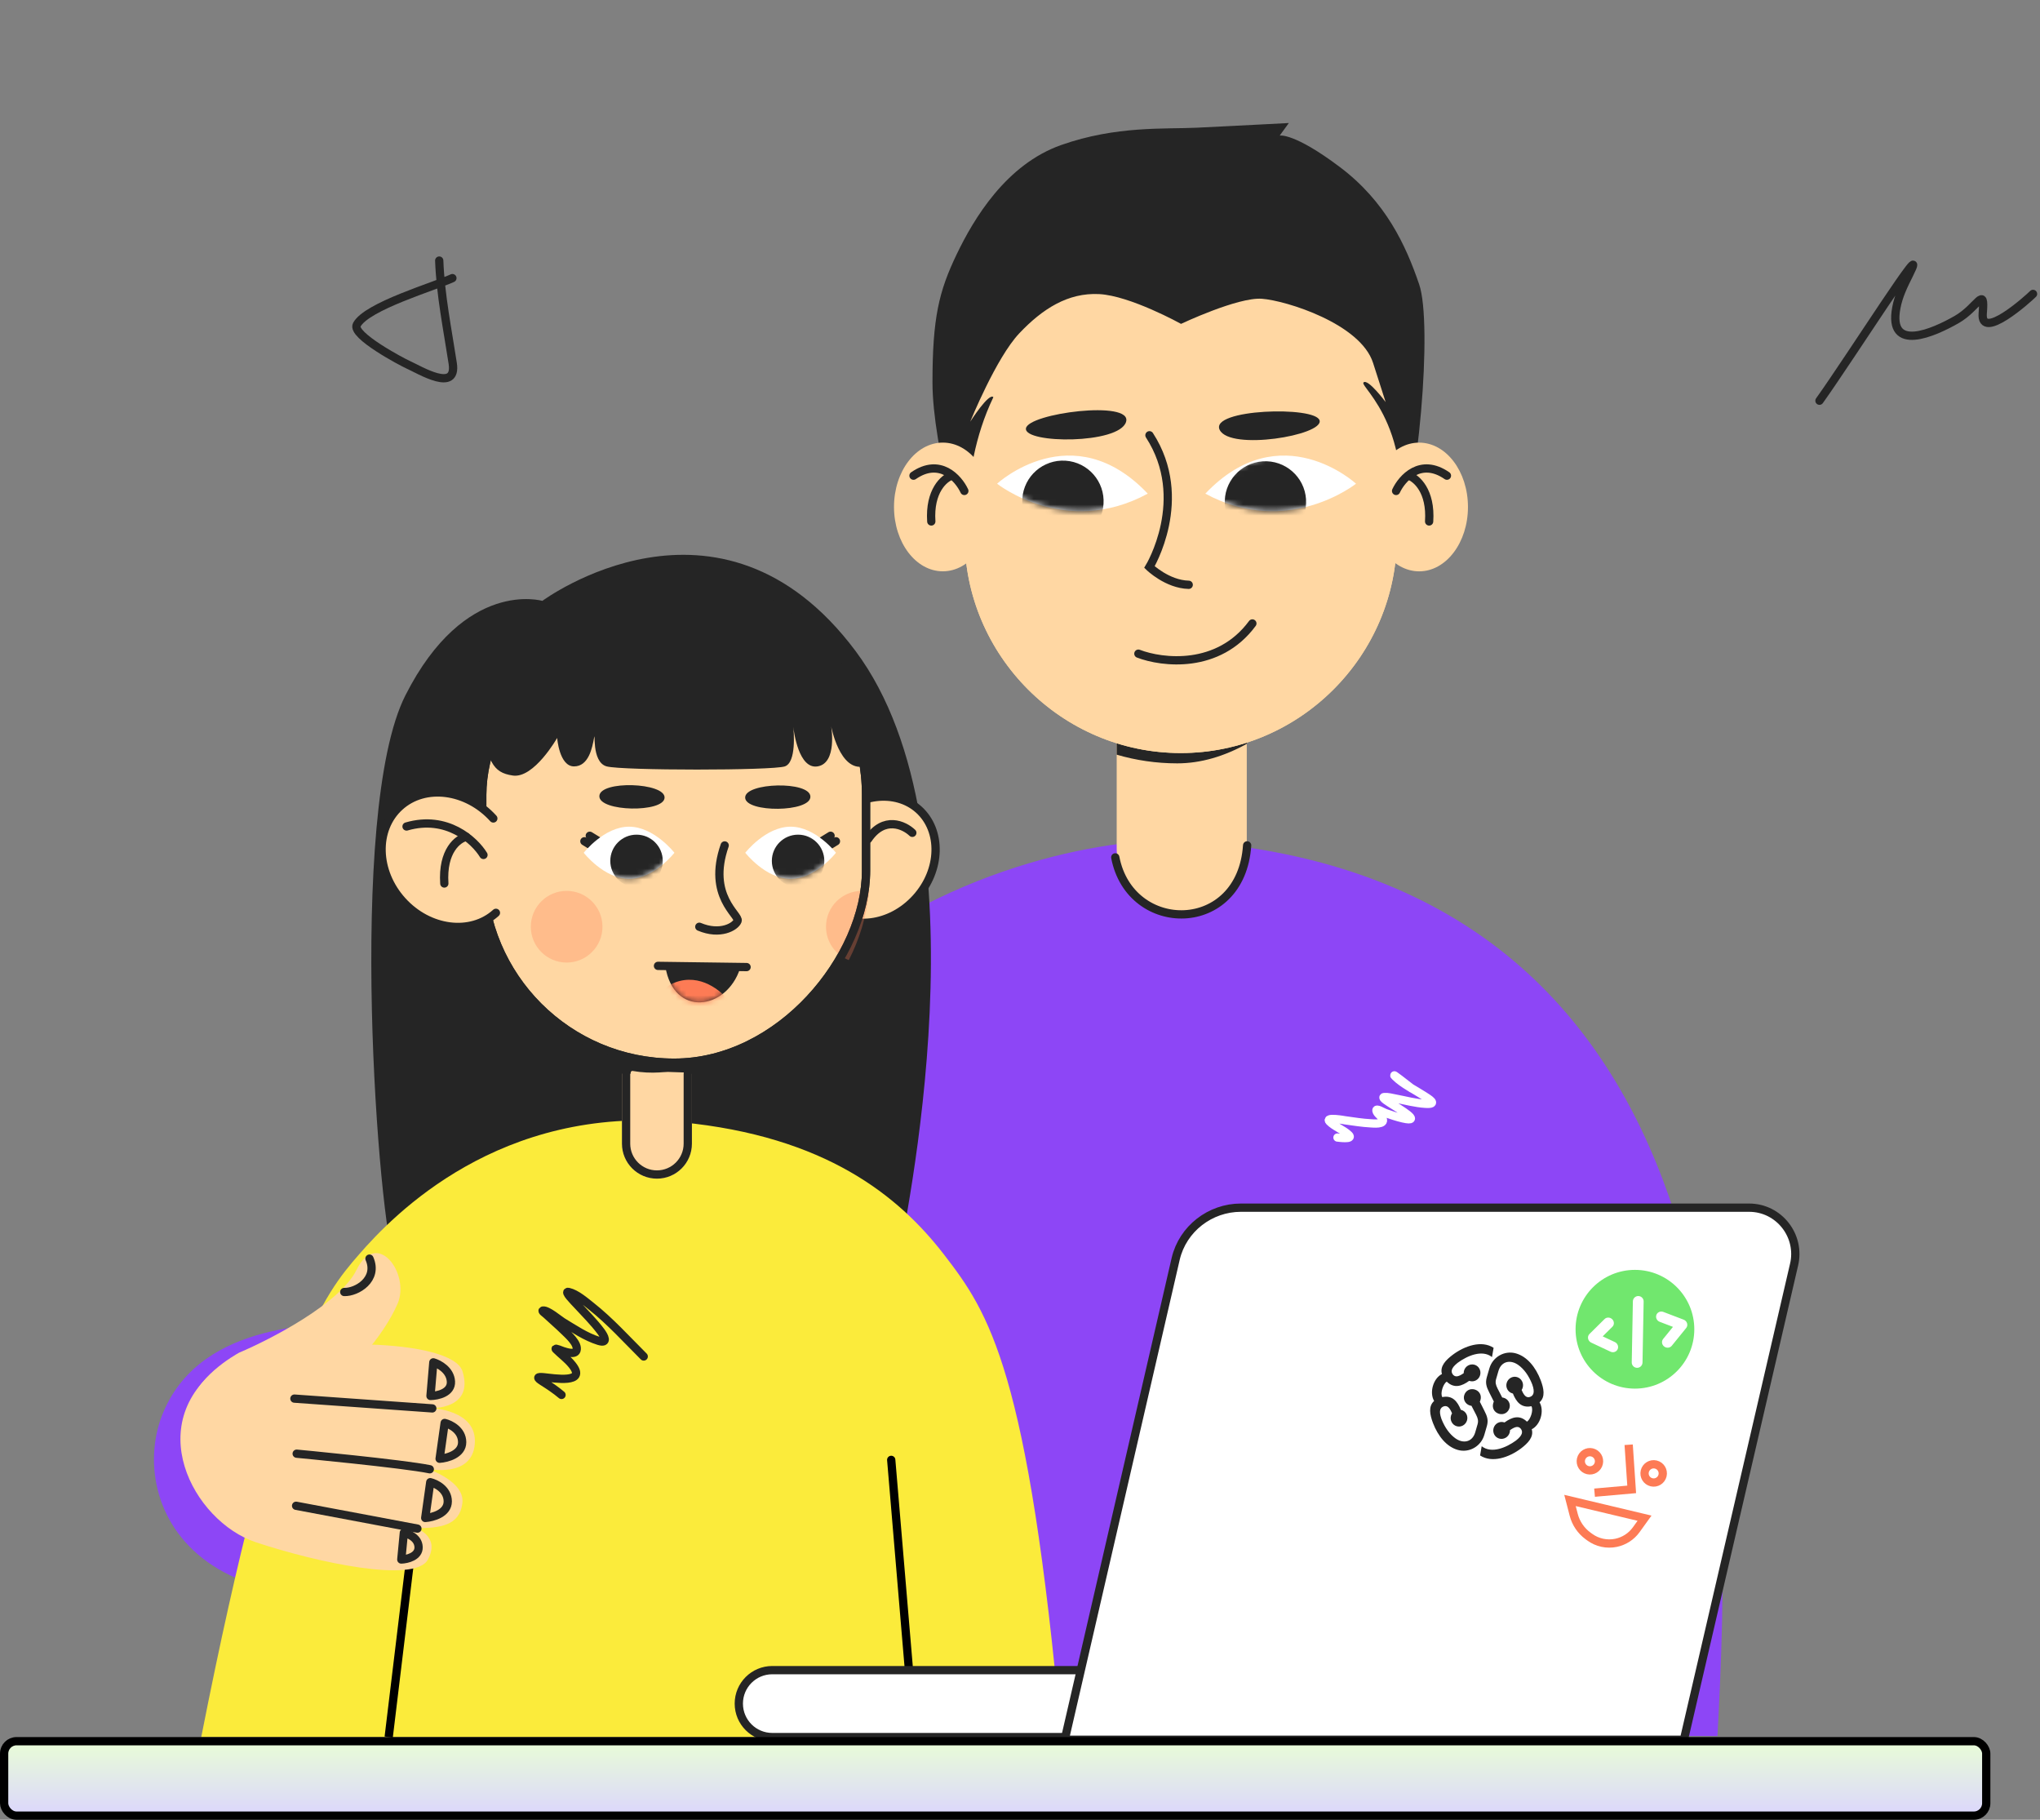
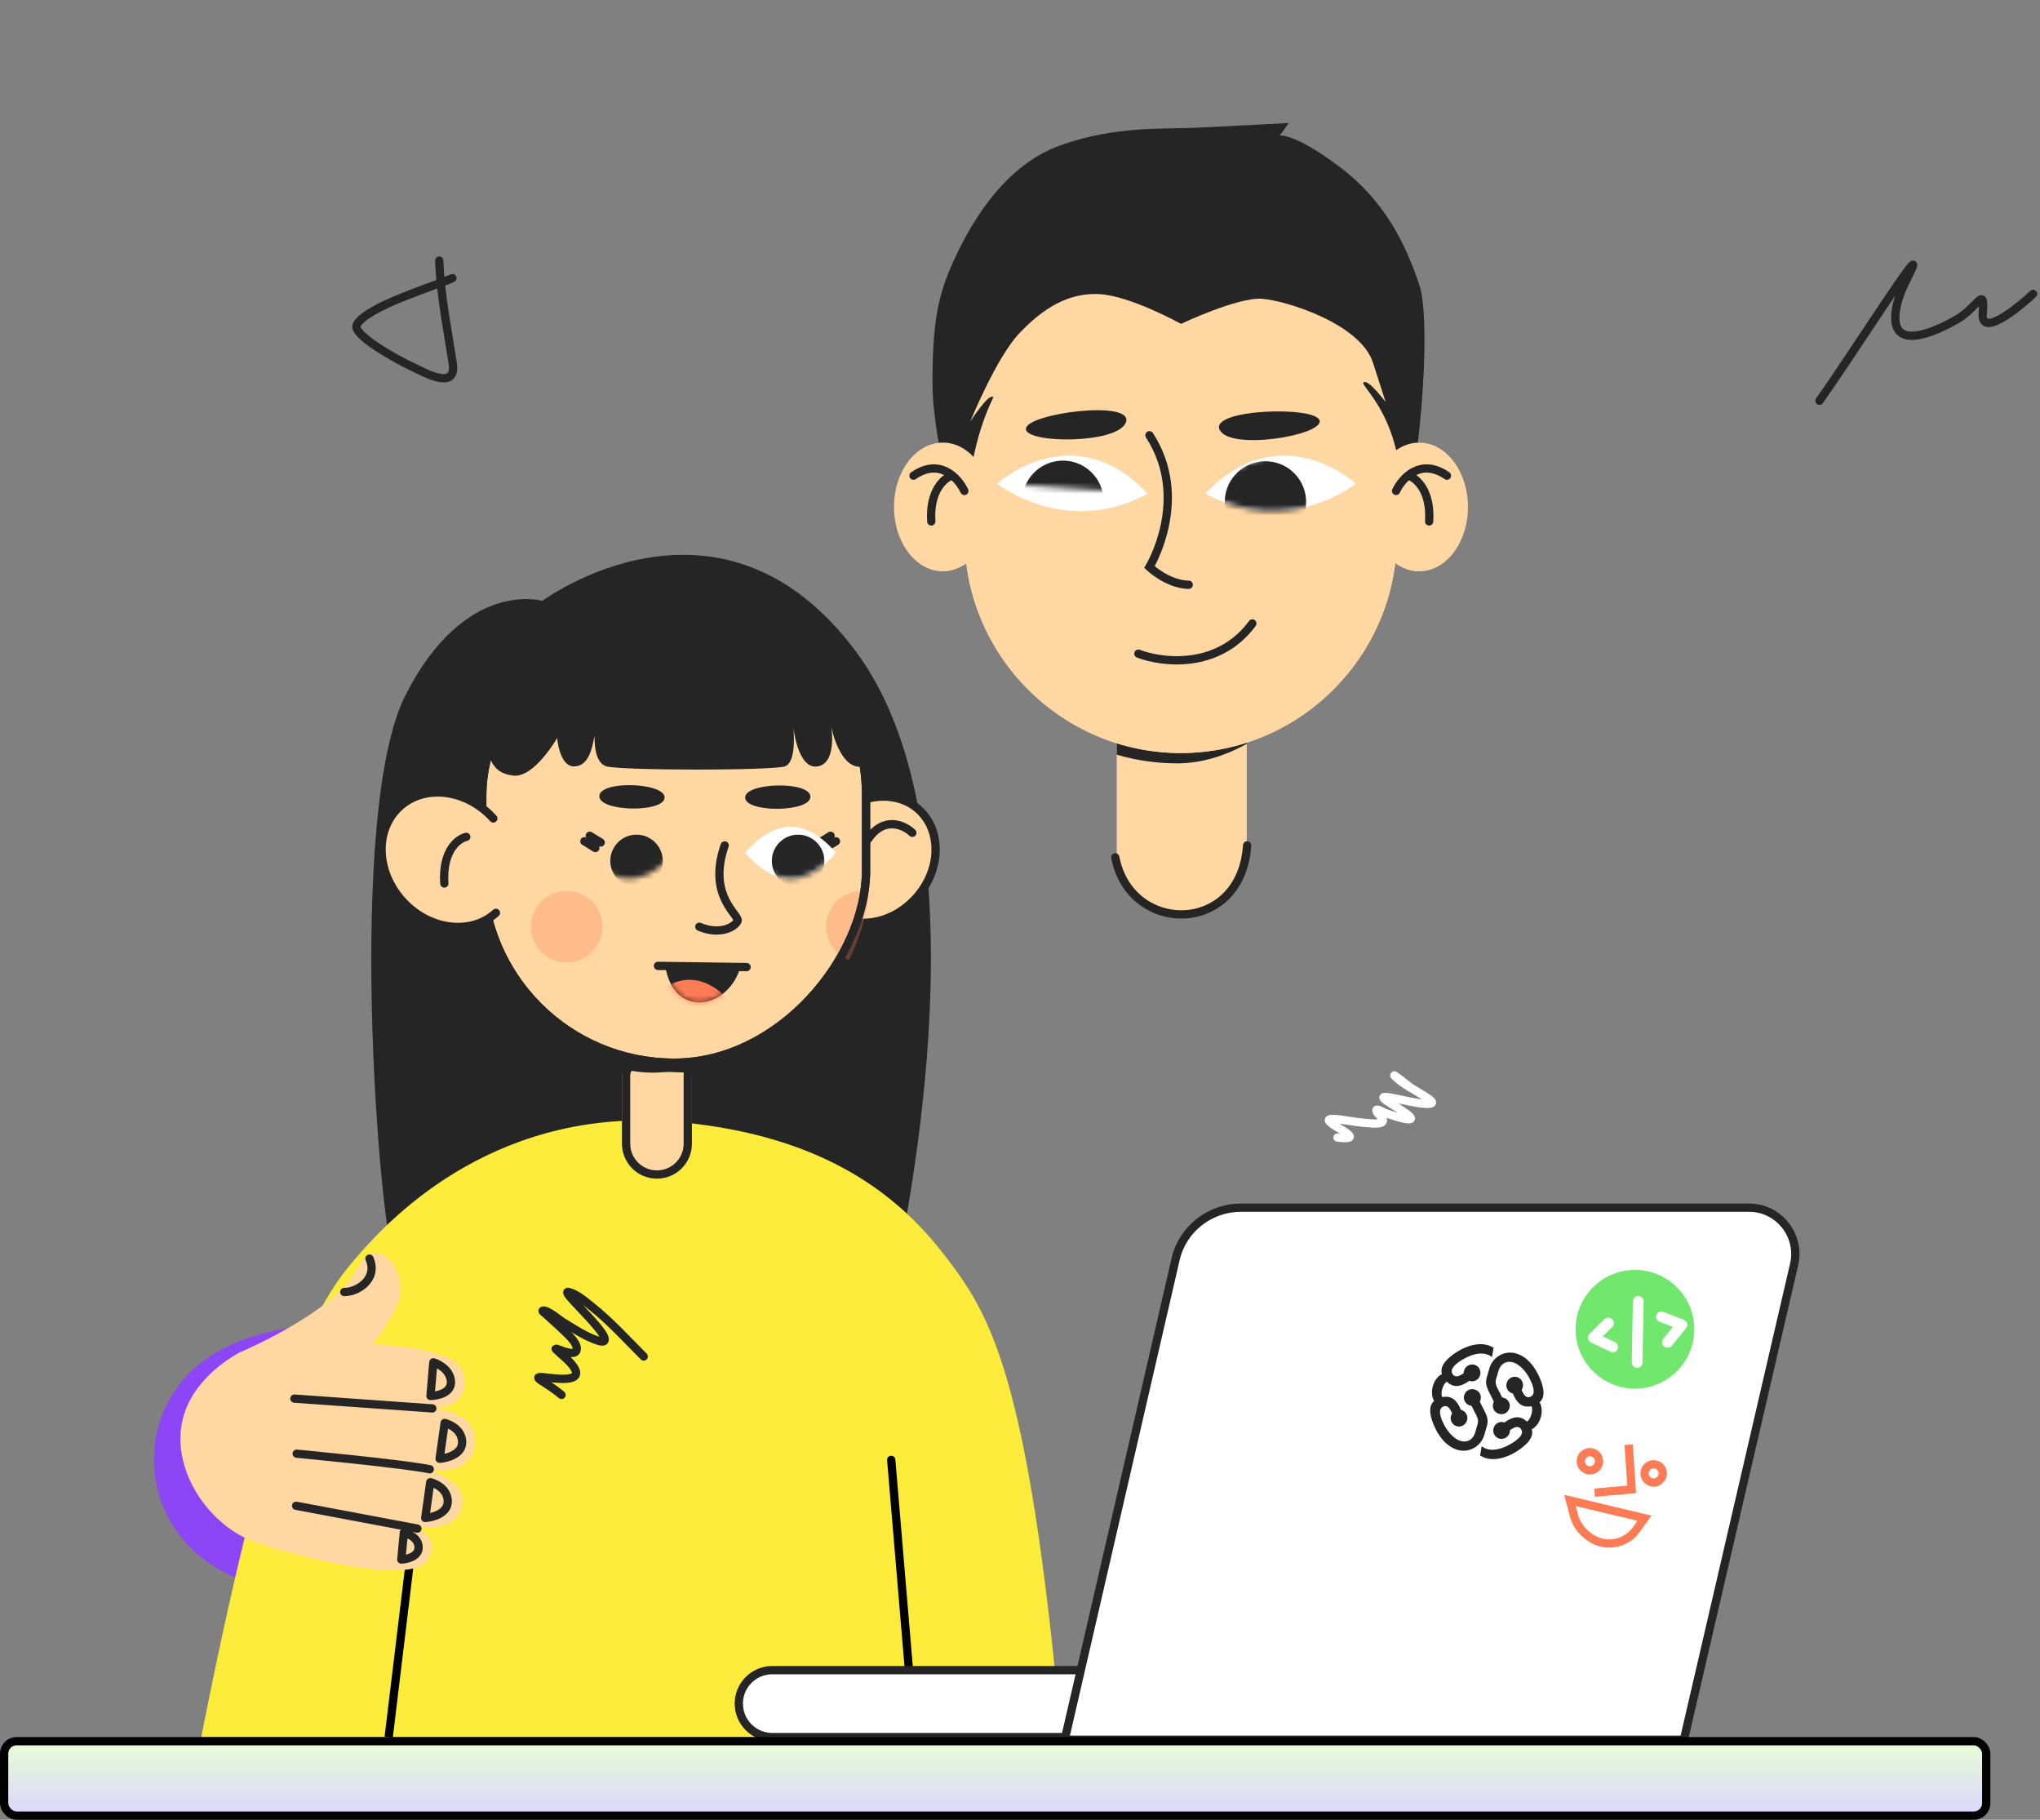
<svg xmlns="http://www.w3.org/2000/svg" width="370" height="330" viewBox="0 0 370 330" fill="none">
  <rect x="0" y="0" width="370" height="330" fill="#808080" stroke="none" />
-   <path d="M108.081 314.808C92.318 174.913 183.592 152.352 212.773 152.352C318.245 157.836 314.137 264.884 311.5 314.808H108.081Z" fill="#8D46F6" />
  <path fill-rule="evenodd" clip-rule="evenodd" d="M214.336 102.532C220.851 102.532 226.132 107.814 226.132 114.329L226.131 153.831C226.131 160.346 220.849 165.627 214.334 165.627C207.819 165.627 202.538 160.345 202.538 153.83L202.539 114.328C202.539 107.813 207.821 102.532 214.336 102.532Z" fill="#FFD7A3" />
  <path d="M202.281 155.476C204.999 169.608 225.11 169.608 226.197 153.302" stroke="#252525" stroke-width="1.5" stroke-linecap="round" />
  <path fill-rule="evenodd" clip-rule="evenodd" d="M226.132 134.886C222.083 137.132 217.829 138.428 213.517 138.428C209.71 138.427 206.025 137.877 202.538 136.853L202.539 114.328C202.539 107.813 207.821 102.532 214.336 102.532C220.851 102.532 226.132 107.814 226.132 114.329L226.132 134.886Z" fill="#252525" />
  <path d="M214.158 136.557C235.718 136.557 253.355 118.918 253.355 97.358L253.356 78.026C253.356 56.466 235.717 38.829 214.157 38.829C192.597 38.829 174.96 56.468 174.96 78.028L174.958 97.36C174.96 118.915 192.597 136.557 214.158 136.557Z" fill="#FFD7A3" />
  <path d="M214.158 136.557C235.718 136.557 253.355 118.918 253.355 97.358L253.356 78.026C253.356 56.466 235.717 38.829 214.157 38.829C192.597 38.829 174.96 56.468 174.96 78.028L174.958 97.36C174.96 118.915 192.597 136.557 214.158 136.557Z" fill="#FFD7A3" />
  <path d="M175.647 101.666C176.036 101.517 173.298 86.335 180.17 72.026C179.374 71.141 175.974 76.466 175.974 76.466C175.974 76.466 180.668 64.88 184.877 60.438C189.085 55.995 193.699 53.051 199.337 53.33C204.974 53.609 214.208 58.731 214.208 58.731C214.208 58.731 224.495 53.857 228.873 54.178C233.252 54.499 246.751 58.697 249.034 65.804C251.317 72.912 251.317 72.912 251.317 72.912C251.317 72.912 248.096 68.579 247.301 69.358C246.506 70.138 257.997 78.108 252.829 101.666C257.396 89.228 259.834 58.731 257.405 51.589C254.977 44.447 251.317 36.537 242.996 30.277C234.675 24.017 232.1 24.586 232.1 24.586L233.762 22.31C233.762 22.31 222.899 22.879 217.07 23.158C211.242 23.437 202.455 22.78 192.481 26.294C182.508 29.807 176.625 39.609 173.47 46.211C170.316 52.813 169.125 57.593 169.125 69.358C169.125 81.124 175.258 101.816 175.647 101.666Z" fill="#252525" />
  <path d="M208.479 78.931C215.958 90.478 208.478 102.827 208.478 102.827C208.478 102.827 211.695 105.951 215.6 106.048" stroke="#252525" stroke-width="1.5" stroke-linecap="round" />
  <path d="M245.946 87.715C245.946 87.715 232.279 75.116 218.617 89.518C233.541 97.609 245.946 87.715 245.946 87.715Z" fill="white" />
  <mask id="mask0_2579_72103" style="mask-type:alpha" maskUnits="userSpaceOnUse" x="218" y="82" width="28" height="11">
    <path d="M245.946 87.714C245.946 87.714 232.279 75.115 218.617 89.518C233.541 97.609 245.946 87.714 245.946 87.714Z" fill="white" />
  </mask>
  <g mask="url(#mask0_2579_72103)">
    <circle cx="229.516" cy="91.023" r="7.378" transform="rotate(-3.775 229.516 91.023)" fill="#252525" />
  </g>
  <path d="M180.843 87.715C180.843 87.715 194.51 75.116 208.172 89.518C193.248 97.609 180.843 87.715 180.843 87.715Z" fill="white" />
  <mask id="mask1_2579_72103" style="mask-type:alpha" maskUnits="userSpaceOnUse" x="180" y="82" width="29" height="11">
-     <path d="M180.843 87.715C180.843 87.715 194.51 75.116 208.172 89.518C193.248 97.609 180.843 87.715 180.843 87.715Z" fill="white" />
+     <path d="M180.843 87.715C180.843 87.715 194.51 75.116 208.172 89.518Z" fill="white" />
  </mask>
  <g mask="url(#mask1_2579_72103)">
    <circle cx="7.378" cy="7.378" r="7.378" transform="matrix(-0.998 -0.066 -0.066 0.998 200.635 84.031)" fill="#252525" />
  </g>
  <path d="M206.469 118.538C210.787 120.199 220.967 121.428 227.145 113.058" stroke="#252525" stroke-width="1.5" stroke-linecap="round" />
  <path d="M221.224 77.964C219.317 74.164 238.665 73.574 239.34 76.257C240.016 78.941 223.131 81.763 221.224 77.964Z" fill="#252525" />
  <path d="M204.232 76.517C205.509 72.462 186.314 74.962 186.075 77.718C185.836 80.475 202.954 80.572 204.232 76.517Z" fill="#252525" />
  <path d="M162.148 91.929C162.146 85.486 166.11 80.261 170.999 80.261C175.889 80.261 179.853 85.486 179.854 91.933C179.855 98.376 175.892 103.601 171.002 103.601C166.107 103.6 162.148 98.376 162.148 91.929Z" fill="#FFD7A3" />
  <path d="M174.906 89.028C173.83 86.722 170.479 82.94 165.683 86.261" stroke="#252525" stroke-width="1.5" stroke-linecap="round" />
  <path d="M172.602 86.261C171.218 86.722 168.543 89.028 168.912 94.561" stroke="#252525" stroke-width="1.5" stroke-linecap="round" />
  <path d="M248.542 91.935C248.54 85.493 252.504 80.267 257.394 80.267C262.284 80.267 266.248 85.492 266.248 91.939C266.25 98.382 262.286 103.608 257.396 103.608C252.503 103.601 248.539 98.377 248.542 91.935Z" fill="#FFD7A3" />
  <path d="M253.211 89.027C254.287 86.721 257.638 82.94 262.434 86.26" stroke="#252525" stroke-width="1.5" stroke-linecap="round" />
  <path d="M255.516 86.26C256.899 86.721 259.574 89.027 259.205 94.561" stroke="#252525" stroke-width="1.5" stroke-linecap="round" />
-   <path d="M143.52 312.454C139.397 286.909 140.007 266.274 141.995 252.226" stroke="#252525" stroke-width="1.5" />
  <path d="M29.675 255.965C36.892 239.127 58.953 240.428 66.058 239.427C92.246 217.932 153.965 262.022 95.143 282.532C36.321 303.043 22.458 272.804 29.675 255.965Z" fill="#8D46F6" />
  <path d="M157.043 254.731L166.495 313.431" stroke="#252525" stroke-width="1.5" stroke-linecap="round" />
  <path d="M78.08 254.576C74.388 277.694 72.353 291.048 68.988 314.216" stroke="#252525" stroke-width="1.5" stroke-linecap="round" />
  <path d="M155.163 118.042C130.521 85.1 98.371 108.964 98.371 108.964C98.371 108.964 84.318 104.813 73.537 126.083C62.757 147.353 68.725 222.575 71.612 229.059C74.5 235.544 161.901 235.285 162.863 229.059C163.826 222.834 179.804 150.984 155.163 118.042Z" fill="#252525" />
  <rect x="-0.75" y="0.75" width="11.152" height="26.966" rx="5.576" transform="matrix(-1 0 0 1 124.037 184.458)" fill="#FFD7A3" stroke="#252525" stroke-width="1.5" stroke-linecap="round" stroke-linejoin="round" />
  <path d="M113.493 193.946C120.305 195.601 126.469 193.257 128.699 191.878L118.846 186.161C114.223 188.067 106.68 192.292 113.493 193.946Z" fill="#252525" />
  <path d="M166.128 162.874C161.51 167.971 154.38 168.758 150.206 164.976C146.032 161.195 146.115 154.021 150.732 148.925C155.35 143.828 162.48 143.041 166.654 146.823C170.828 150.604 170.746 157.777 166.128 162.874Z" fill="#FFD7A3" stroke="#252525" stroke-width="1.5" stroke-linecap="round" stroke-linejoin="round" />
  <path d="M165.471 151.023C164.005 149.621 160.348 147.888 157.442 152.17" stroke="#252525" stroke-width="1.5" stroke-linecap="round" stroke-linejoin="round" />
  <rect x="-0.75" y="0.75" width="69.609" height="83.372" rx="34.805" transform="matrix(-1 0 0 1 156.326 108.586)" fill="#FFD7A3" stroke="#252525" stroke-width="1.5" stroke-linecap="round" stroke-linejoin="round" />
  <path d="M134.224 175.627C131.741 183.251 122.142 184.489 120.681 175.262L134.224 175.627Z" fill="#252525" />
  <path d="M135.409 175.371L119.34 175.153" stroke="#252525" stroke-width="1.5" stroke-linecap="round" stroke-linejoin="round" />
  <mask id="mask2_2579_72103" style="mask-type:alpha" maskUnits="userSpaceOnUse" x="120" y="175" width="15" height="7">
    <path d="M134.222 175.627C131.739 183.251 122.14 184.489 120.679 175.262L134.222 175.627Z" fill="#252525" />
  </mask>
  <g mask="url(#mask2_2579_72103)">
    <path d="M122.406 178.172C126.975 176.414 130.88 179.711 132.261 181.579C132.259 183.27 132.228 186.606 132.124 186.422C132.02 186.239 125.964 186.109 122.949 186.067C120.865 184.168 117.838 179.931 122.406 178.172Z" fill="#FD7B55" />
  </g>
  <path d="M148.658 152.781L150.646 151.558" stroke="#252525" stroke-width="1.5" stroke-linecap="round" stroke-linejoin="round" />
  <path d="M149.633 153.78L151.621 152.557" stroke="#252525" stroke-width="1.5" stroke-linecap="round" stroke-linejoin="round" />
  <path d="M135.171 154.641C135.171 154.641 138.854 159.371 143.396 159.371C147.939 159.371 151.621 154.641 151.621 154.641C151.621 154.641 147.939 149.912 143.396 149.912C138.854 149.912 135.171 154.641 135.171 154.641Z" fill="white" />
  <mask id="mask3_2579_72103" style="mask-type:alpha" maskUnits="userSpaceOnUse" x="135" y="149" width="17" height="11">
    <path d="M135.171 154.641C135.171 154.641 138.854 159.371 143.396 159.371C147.939 159.371 151.621 154.641 151.621 154.641C151.621 154.641 147.939 149.912 143.396 149.912C138.854 149.912 135.171 154.641 135.171 154.641Z" fill="white" />
  </mask>
  <g mask="url(#mask3_2579_72103)">
    <circle cx="4.758" cy="4.758" r="4.758" transform="matrix(-1 0 0 1 149.508 151.358)" fill="#252525" />
    <path d="M139.58 159.555L137.807 160.882L137.381 159.293L139.58 159.555Z" fill="white" />
  </g>
  <path d="M108.955 152.781L106.967 151.558" stroke="#252525" stroke-width="1.5" stroke-linecap="round" stroke-linejoin="round" />
  <path d="M107.98 153.78L105.992 152.557" stroke="#252525" stroke-width="1.5" stroke-linecap="round" stroke-linejoin="round" />
-   <path d="M105.873 154.642C105.873 154.642 109.555 159.371 114.097 159.371C118.64 159.371 122.322 154.642 122.322 154.642C122.322 154.642 118.64 149.913 114.097 149.913C109.555 149.913 105.873 154.642 105.873 154.642Z" fill="white" />
  <mask id="mask4_2579_72103" style="mask-type:alpha" maskUnits="userSpaceOnUse" x="105" y="149" width="18" height="11">
    <path d="M105.873 154.641C105.873 154.641 109.555 159.371 114.097 159.371C118.64 159.371 122.322 154.641 122.322 154.641C122.322 154.641 118.64 149.912 114.097 149.912C109.555 149.912 105.873 154.641 105.873 154.641Z" fill="white" />
  </mask>
  <g mask="url(#mask4_2579_72103)">
    <circle cx="4.758" cy="4.758" r="4.758" transform="matrix(-1 0 0 1 120.207 151.358)" fill="#252525" />
    <path d="M110.279 159.555L108.506 160.882L108.08 159.293L110.279 159.555Z" fill="white" />
  </g>
  <path d="M108.707 144.355C108.805 141.481 120.632 141.886 120.537 144.65C120.443 147.414 108.609 147.228 108.707 144.355Z" fill="#252525" />
  <path d="M146.984 144.455C146.911 141.581 135.082 141.883 135.152 144.648C135.223 147.413 147.058 147.329 146.984 144.455Z" fill="#252525" />
  <path d="M131.438 153.312C128.216 162.521 134.172 165.937 133.78 166.989C133.388 168.042 130.619 169.664 126.834 168.06" stroke="#252525" stroke-width="1.5" stroke-linecap="round" stroke-linejoin="round" />
  <circle cx="6.499" cy="6.499" r="6.499" transform="matrix(-1 0 0 1 109.273 161.553)" fill="#FD7B55" fill-opacity="0.3" />
  <path opacity="0.3" fill-rule="evenodd" clip-rule="evenodd" d="M153.946 174.107C155.892 170.313 157.175 166.123 157.645 161.69C157.215 161.6 156.769 161.553 156.313 161.553C152.724 161.553 149.814 164.463 149.814 168.052C149.814 170.807 151.527 173.161 153.946 174.107Z" fill="#FD7B55" />
  <rect x="-0.75" y="0.75" width="69.609" height="83.372" rx="34.805" transform="matrix(-1 0 0 1 156.326 108.586)" stroke="#252525" stroke-width="1.5" stroke-linecap="round" stroke-linejoin="round" />
  <path d="M156.679 138.98C161.076 138.025 155.915 125.026 155.915 125.026C155.915 125.026 142.534 101.323 119.404 103.999C96.275 106.675 81.476 117.1 86.863 130.646L86.877 130.703C88.682 138.022 89.193 140.092 93.023 140.639C96.864 141.188 101.054 133.819 101.054 133.819C101.054 133.819 101.436 138.98 104.112 138.98C106.788 138.98 107.425 135.54 107.744 133.819C108.063 132.099 107.171 138.216 110.038 138.98C112.905 139.745 140.049 139.745 142.343 138.98C144.471 138.271 143.967 132.627 143.883 131.814C143.985 132.713 144.876 139.516 148.269 138.98C151.901 138.407 150.754 131.717 150.754 131.717C150.754 131.717 152.283 139.936 156.679 138.98Z" fill="#252525" />
  <ellipse cx="11.138" cy="12.998" rx="11.138" ry="12.998" transform="matrix(-0.741 0.671 0.671 0.741 80.748 138.789)" fill="#FFD7A3" />
  <path d="M84.568 151.757C83.075 152.089 80.19 154.245 80.588 160.214" stroke="#252525" stroke-width="1.5" stroke-linecap="round" />
  <path d="M89.95 165.532C85.391 169.662 77.788 168.698 72.968 163.378C68.148 158.058 67.936 150.397 72.494 146.267C77.053 142.137 84.656 143.101 89.476 148.421" stroke="#252525" stroke-width="1.5" stroke-linecap="round" stroke-linejoin="round" />
-   <path d="M87.689 155.037C86.097 152.424 81.076 147.735 73.735 149.876" stroke="#252525" stroke-width="1.5" stroke-linecap="round" stroke-linejoin="round" />
  <path d="M143.883 131.814C143.876 131.751 143.873 131.717 143.873 131.717C143.873 131.717 143.877 131.751 143.883 131.814Z" fill="#252525" />
  <path d="M171.193 227.475C163.019 216.889 149.746 206.035 123.491 203.505C90.673 200.341 71.466 220.175 65.122 227.475C58.778 234.776 50.33 244.844 36.5 315.001H70.543H163.5H166.923H192.5C186.513 248.327 179.367 238.061 171.193 227.475Z" fill="#FBEB3B" />
  <path d="M161.643 264.735L165 304.501" stroke="black" stroke-width="1.5" stroke-linecap="round" />
  <path d="M75.514 273.513L70.5 314.998" stroke="black" stroke-width="1.5" />
  <path d="M125.494 194.707H112.807V207.394C112.807 210.898 115.647 213.738 119.151 213.738C122.654 213.738 125.494 210.898 125.494 207.394V194.707Z" fill="#FFD7A3" />
  <path d="M124.744 194.707C124.744 194.444 124.882 194.2 125.108 194.064C125.156 194.035 125.171 194.008 125.178 193.988C125.188 193.963 125.191 193.927 125.181 193.886C125.17 193.844 125.149 193.814 125.129 193.797C125.113 193.783 125.087 193.767 125.03 193.765L114.894 193.415C114.163 193.39 113.556 193.976 113.556 194.707V207.395C113.556 210.484 116.061 212.988 119.15 212.988C122.239 212.988 124.744 210.484 124.744 207.395V194.707Z" stroke="#252525" stroke-width="1.5" stroke-linecap="round" stroke-linejoin="round" />
  <path d="M116.754 245.986C113.659 242.903 110.655 239.566 107.217 236.849C106.126 235.988 104.538 234.6 103.129 234.285C102.197 234.076 104.082 235.961 104.732 236.662C106.174 238.217 107.707 239.743 108.98 241.444C109.58 242.246 110.388 243.713 108.579 243.154C106.263 242.438 104.089 240.951 102.034 239.708C101.415 239.333 99.334 237.539 98.481 237.651C98.168 237.692 98.866 238.155 99.095 238.372C100.142 239.361 101.249 240.285 102.274 241.297C102.959 241.973 104.963 243.676 104.559 244.89C104.277 245.737 102.647 245.17 102.127 245.011C102.04 244.984 100.509 244.354 100.818 244.663C101.798 245.643 102.91 246.425 103.784 247.522C106.554 250.997 100.413 249.926 98.628 249.753C97.376 249.631 97.325 249.826 98.361 250.487C99.604 251.28 100.735 252.017 101.847 252.958" stroke="#252525" stroke-width="1.5" stroke-linecap="round" stroke-linejoin="round" />
  <path d="M256.044 197.386C255.056 196.638 252.162 194.319 253.039 195.196C254.447 196.604 256.585 197.61 258.248 198.695C259.107 199.255 260.934 200.306 258.555 200.165C256.708 200.055 254.915 199.557 253.105 199.216C252.496 199.101 251.707 198.883 251.075 198.936C250.39 198.993 252.023 199.948 252.598 200.325C253.496 200.913 258.257 203.684 254.441 202.809C253.384 202.567 252.352 202.217 251.329 201.861C250.781 201.67 249.542 200.85 249.646 201.42C249.744 201.962 250.531 202.385 250.768 202.889C251.281 203.984 248.972 203.724 248.591 203.704C247.039 203.626 245.506 203.365 243.969 203.157C243.96 203.155 240.253 202.486 241.137 203.37C242.145 204.378 243.616 204.836 244.637 205.828C245.541 206.707 242.692 206.282 242.58 206.282" stroke="white" stroke-width="1.5" stroke-linecap="round" stroke-linejoin="round" />
  <path d="M64.665 230.276C61.696 236.332 49.225 242.813 43.362 245.297C42.718 245.666 35.055 249.911 34.456 255.574C33.707 262.653 50.425 253.216 56.791 251.813C63.157 250.409 69.735 241.888 72.099 236.449C74.464 231.011 68.375 222.706 64.665 230.276Z" fill="#FFD7A3" />
  <path d="M46.369 279.662C35.072 275.905 25.15 257.666 40.883 247.087C54.628 242.235 82.079 242.656 83.898 248.708C86 255.701 78.092 255.347 78.092 255.347C78.092 255.347 86.634 255.556 86.113 261.861C85.592 268.165 77.439 266.335 77.439 266.335C77.439 266.335 84.37 268.546 83.861 272.603C83.352 276.661 79.867 277.125 75.432 277.11C75.432 277.11 79.949 278.568 77.588 282.846C75.228 287.124 57.666 283.419 46.369 279.662Z" fill="#FFD7A3" />
  <path d="M78.41 255.401L53.397 253.626" stroke="#252525" stroke-width="1.5" stroke-linecap="round" />
  <path d="M77.952 266.439C73.118 265.437 53.809 263.612 53.809 263.612" stroke="#252525" stroke-width="1.5" stroke-linecap="round" />
  <path d="M75.707 277.199L53.703 273.059" stroke="#252525" stroke-width="1.5" stroke-linecap="round" />
  <path d="M81.212 272.259C81.221 274.436 78.491 275.173 77.123 275.268L78.036 268.78C79.091 269.031 81.201 270.084 81.212 272.259Z" stroke="#252525" stroke-width="1.5" stroke-linecap="round" stroke-linejoin="round" />
  <path d="M75.921 280.544C75.985 282.257 73.857 282.765 72.784 282.804L73.248 277.946C74.084 278.171 75.855 278.831 75.921 280.544Z" stroke="#252525" stroke-width="1.5" stroke-linecap="round" stroke-linejoin="round" />
  <path d="M83.823 261.522C83.834 263.701 81.102 264.436 79.734 264.53L80.649 258.041C81.702 258.294 83.812 259.343 83.823 261.522Z" stroke="#252525" stroke-width="1.5" stroke-linecap="round" stroke-linejoin="round" />
  <path d="M81.786 250.512C81.913 252.577 79.367 253.128 78.078 253.145L78.596 247.047C79.61 247.343 81.662 248.449 81.786 250.512Z" stroke="#252525" stroke-width="1.5" stroke-linecap="round" stroke-linejoin="round" />
  <path d="M62.438 234.291C64.699 234.368 68.654 232.002 67.011 228.239" stroke="#252525" stroke-width="1.5" stroke-linecap="round" />
  <path d="M140.071 302.863H292.471C295.825 302.863 298.541 305.579 298.541 308.933C298.541 312.288 295.825 315.003 292.471 315.003H140.071C136.716 315.003 134 312.288 134 308.933C134 305.579 136.716 302.863 140.071 302.863Z" fill="white" stroke="#252525" stroke-width="1.5" stroke-miterlimit="10" />
  <path d="M193.112 315.483H305.415L325.383 229.383C326.661 224.112 322.668 219 317.236 219H225.061C219.47 219 214.518 222.834 213.24 228.265L193.112 315.483Z" fill="white" stroke="#252525" stroke-width="1.5" stroke-miterlimit="10" />
  <path fill-rule="evenodd" clip-rule="evenodd" d="M296.533 251.814C302.479 251.814 307.3 246.994 307.3 241.047C307.3 235.101 302.479 230.28 296.533 230.28C290.586 230.28 285.766 235.101 285.766 241.047C285.766 246.994 290.586 251.814 296.533 251.814ZM292.441 240.599C292.817 240.227 292.802 239.614 292.409 239.228C292.016 238.843 291.393 238.832 291.018 239.203L288.288 241.904C288.066 242.123 287.972 242.441 288.035 242.753C288.098 243.066 288.312 243.335 288.606 243.473L292.103 245.115C292.601 245.349 293.181 245.148 293.399 244.667C293.616 244.185 293.388 243.605 292.89 243.371L290.685 242.336L292.441 240.599ZM301.827 244.17C301.395 243.829 301.314 243.221 301.647 242.811L303.43 240.616L301.025 239.7C300.511 239.504 300.241 238.943 300.423 238.447C300.604 237.952 301.169 237.709 301.684 237.905L305.374 239.31C305.672 239.424 305.902 239.669 305.992 239.968C306.082 240.268 306.021 240.587 305.827 240.824L303.213 244.044C302.88 244.454 302.259 244.51 301.827 244.17ZM298.112 236.018C298.123 235.479 297.693 235.034 297.154 235.024C296.615 235.014 296.169 235.443 296.159 235.982L295.953 247.048C295.943 247.587 296.372 248.032 296.911 248.042C297.451 248.052 297.896 247.623 297.906 247.084L298.112 236.018Z" fill="#71E76E" />
  <path d="M295.396 261.99L295.943 270.086L289.209 270.682" stroke="#FD7B55" stroke-width="1.5" />
  <path d="M298.273 275.309L284.754 272.094L285.429 274.699C285.826 276.233 286.741 277.582 288.019 278.518L288.323 278.74C289.701 279.749 291.443 280.125 293.115 279.775C294.586 279.467 295.89 278.62 296.768 277.4L298.273 275.309Z" stroke="#FD7B55" stroke-width="1.5" />
  <circle cx="288.366" cy="264.988" r="1.655" transform="rotate(13.376 288.366 264.988)" stroke="#FD7B55" stroke-width="1.5" />
  <circle cx="299.93" cy="267.188" r="1.655" transform="rotate(13.376 299.93 267.188)" stroke="#FD7B55" stroke-width="1.5" />
  <path d="M270.608 246.09L270.899 244.417C268.714 242.988 265.629 244.07 263.476 245.685C262.24 246.628 261.121 247.747 261.529 249.167C259.95 249.962 259.21 252.516 260.113 254.054C259.009 255.035 259.358 256.579 259.897 258.037C260.831 260.474 262.383 262.345 264.381 262.924C266.447 263.523 268.609 262.294 269.214 260.207L269.671 258.629C269.98 257.563 269.755 256.847 269.214 255.801L268.403 254.193C268.457 254.087 268.483 253.998 268.515 253.889C268.766 253.024 268.323 252.221 267.458 251.97C266.637 251.733 265.812 252.168 265.562 253.034C265.336 253.812 265.795 254.641 266.615 254.879C266.727 254.911 266.823 254.915 266.887 254.933L267.736 256.577C268.054 257.223 268.168 257.665 267.988 258.287L267.57 259.73C267.048 261.531 265.365 261.86 263.917 260.79C262.944 260.075 262.071 258.93 261.435 257.302C260.893 255.772 261.264 255.232 261.878 255.022C262.399 254.886 262.853 255.063 263.364 256.297C263.284 256.416 263.216 256.566 263.171 256.722C262.933 257.543 263.407 258.403 264.205 258.634C265.004 258.866 265.842 258.385 266.079 257.565C266.311 256.766 265.859 255.912 265.061 255.681L264.949 255.649C264.349 254.15 263.437 252.972 261.594 253.352C261.164 252.673 261.781 250.876 262.405 250.552C263.76 251.858 265.16 251.35 266.469 250.404L266.58 250.436C267.379 250.668 268.217 250.187 268.448 249.389C268.686 248.568 268.234 247.714 267.436 247.483C266.638 247.252 265.777 247.726 265.539 248.546C265.494 248.703 265.472 248.863 265.478 249.01C264.39 249.778 263.908 249.686 263.541 249.293C263.133 248.79 263.106 248.132 264.386 247.129C266.127 245.851 268.825 244.684 270.608 246.09ZM268.737 262.259L268.446 263.933C270.631 265.361 273.716 264.279 275.869 262.664C277.105 261.721 278.225 260.602 277.816 259.183C279.396 258.388 280.136 255.834 279.232 254.295C280.336 253.314 279.988 251.77 279.448 250.313C278.514 247.876 276.962 246.007 274.963 245.428C272.897 244.83 270.735 246.058 270.13 248.146L269.673 249.723C269.365 250.789 269.59 251.505 270.131 252.551L270.942 254.16C270.887 254.265 270.861 254.354 270.83 254.463C270.579 255.328 271.021 256.131 271.886 256.382C272.707 256.62 273.532 256.184 273.783 255.319C274.008 254.54 273.55 253.711 272.729 253.473C272.617 253.441 272.522 253.437 272.457 253.419L271.608 251.775C271.29 251.129 271.176 250.688 271.356 250.065L271.774 248.622C272.296 246.822 273.98 246.493 275.428 247.563C276.401 248.277 277.273 249.422 277.909 251.05C278.452 252.581 278.081 253.121 277.466 253.33C276.946 253.466 276.492 253.29 275.981 252.055C276.064 251.934 276.131 251.787 276.176 251.631C276.414 250.81 275.94 249.95 275.142 249.719C274.344 249.487 273.506 249.968 273.268 250.788C273.037 251.587 273.488 252.441 274.286 252.672L274.398 252.704C274.998 254.203 275.91 255.381 277.753 255.002C278.183 255.68 277.566 257.477 276.942 257.801C275.587 256.495 274.187 257.003 272.879 257.949L272.767 257.917C271.969 257.685 271.13 258.166 270.899 258.964C270.661 259.785 271.113 260.639 271.911 260.87C272.71 261.101 273.57 260.627 273.808 259.807C273.853 259.65 273.875 259.49 273.869 259.344C274.957 258.576 275.439 258.667 275.806 259.06C276.214 259.563 276.241 260.221 274.961 261.224C273.219 262.498 270.521 263.665 268.737 262.259Z" fill="#252525" />
  <path d="M330 72.667C335.454 65.056 350.457 41.395 346.27 49.769C345.281 51.746 344.364 53.588 343.945 55.795C342.368 64.103 350.793 60.286 354.878 57.947C358.754 55.727 360.044 51.546 359.612 56.828C359.196 61.931 367.783 54.253 368.737 53.298" stroke="#252525" stroke-width="1.5" stroke-linecap="round" />
  <path d="M82.053 50.435C78.846 51.93 66.525 55.519 64.714 58.893C63.699 60.785 72.969 65.666 73.984 66.12C76.164 67.095 82.942 71.29 82.111 65.885C81.167 59.741 79.891 53.469 79.664 47.252" stroke="#252525" stroke-width="1.5" stroke-linecap="round" />
  <rect x="0.75" y="315.75" width="359.5" height="13.5" rx="2.25" fill="url(#paint0_linear_2579_72103)" stroke="black" stroke-width="1.5" />
  <defs>
    <linearGradient id="paint0_linear_2579_72103" x1="180.5" y1="315" x2="180.5" y2="330" gradientUnits="userSpaceOnUse">
      <stop stop-color="#E9FFD4" />
      <stop offset="1" stop-color="#DBD4FF" />
    </linearGradient>
  </defs>
</svg>